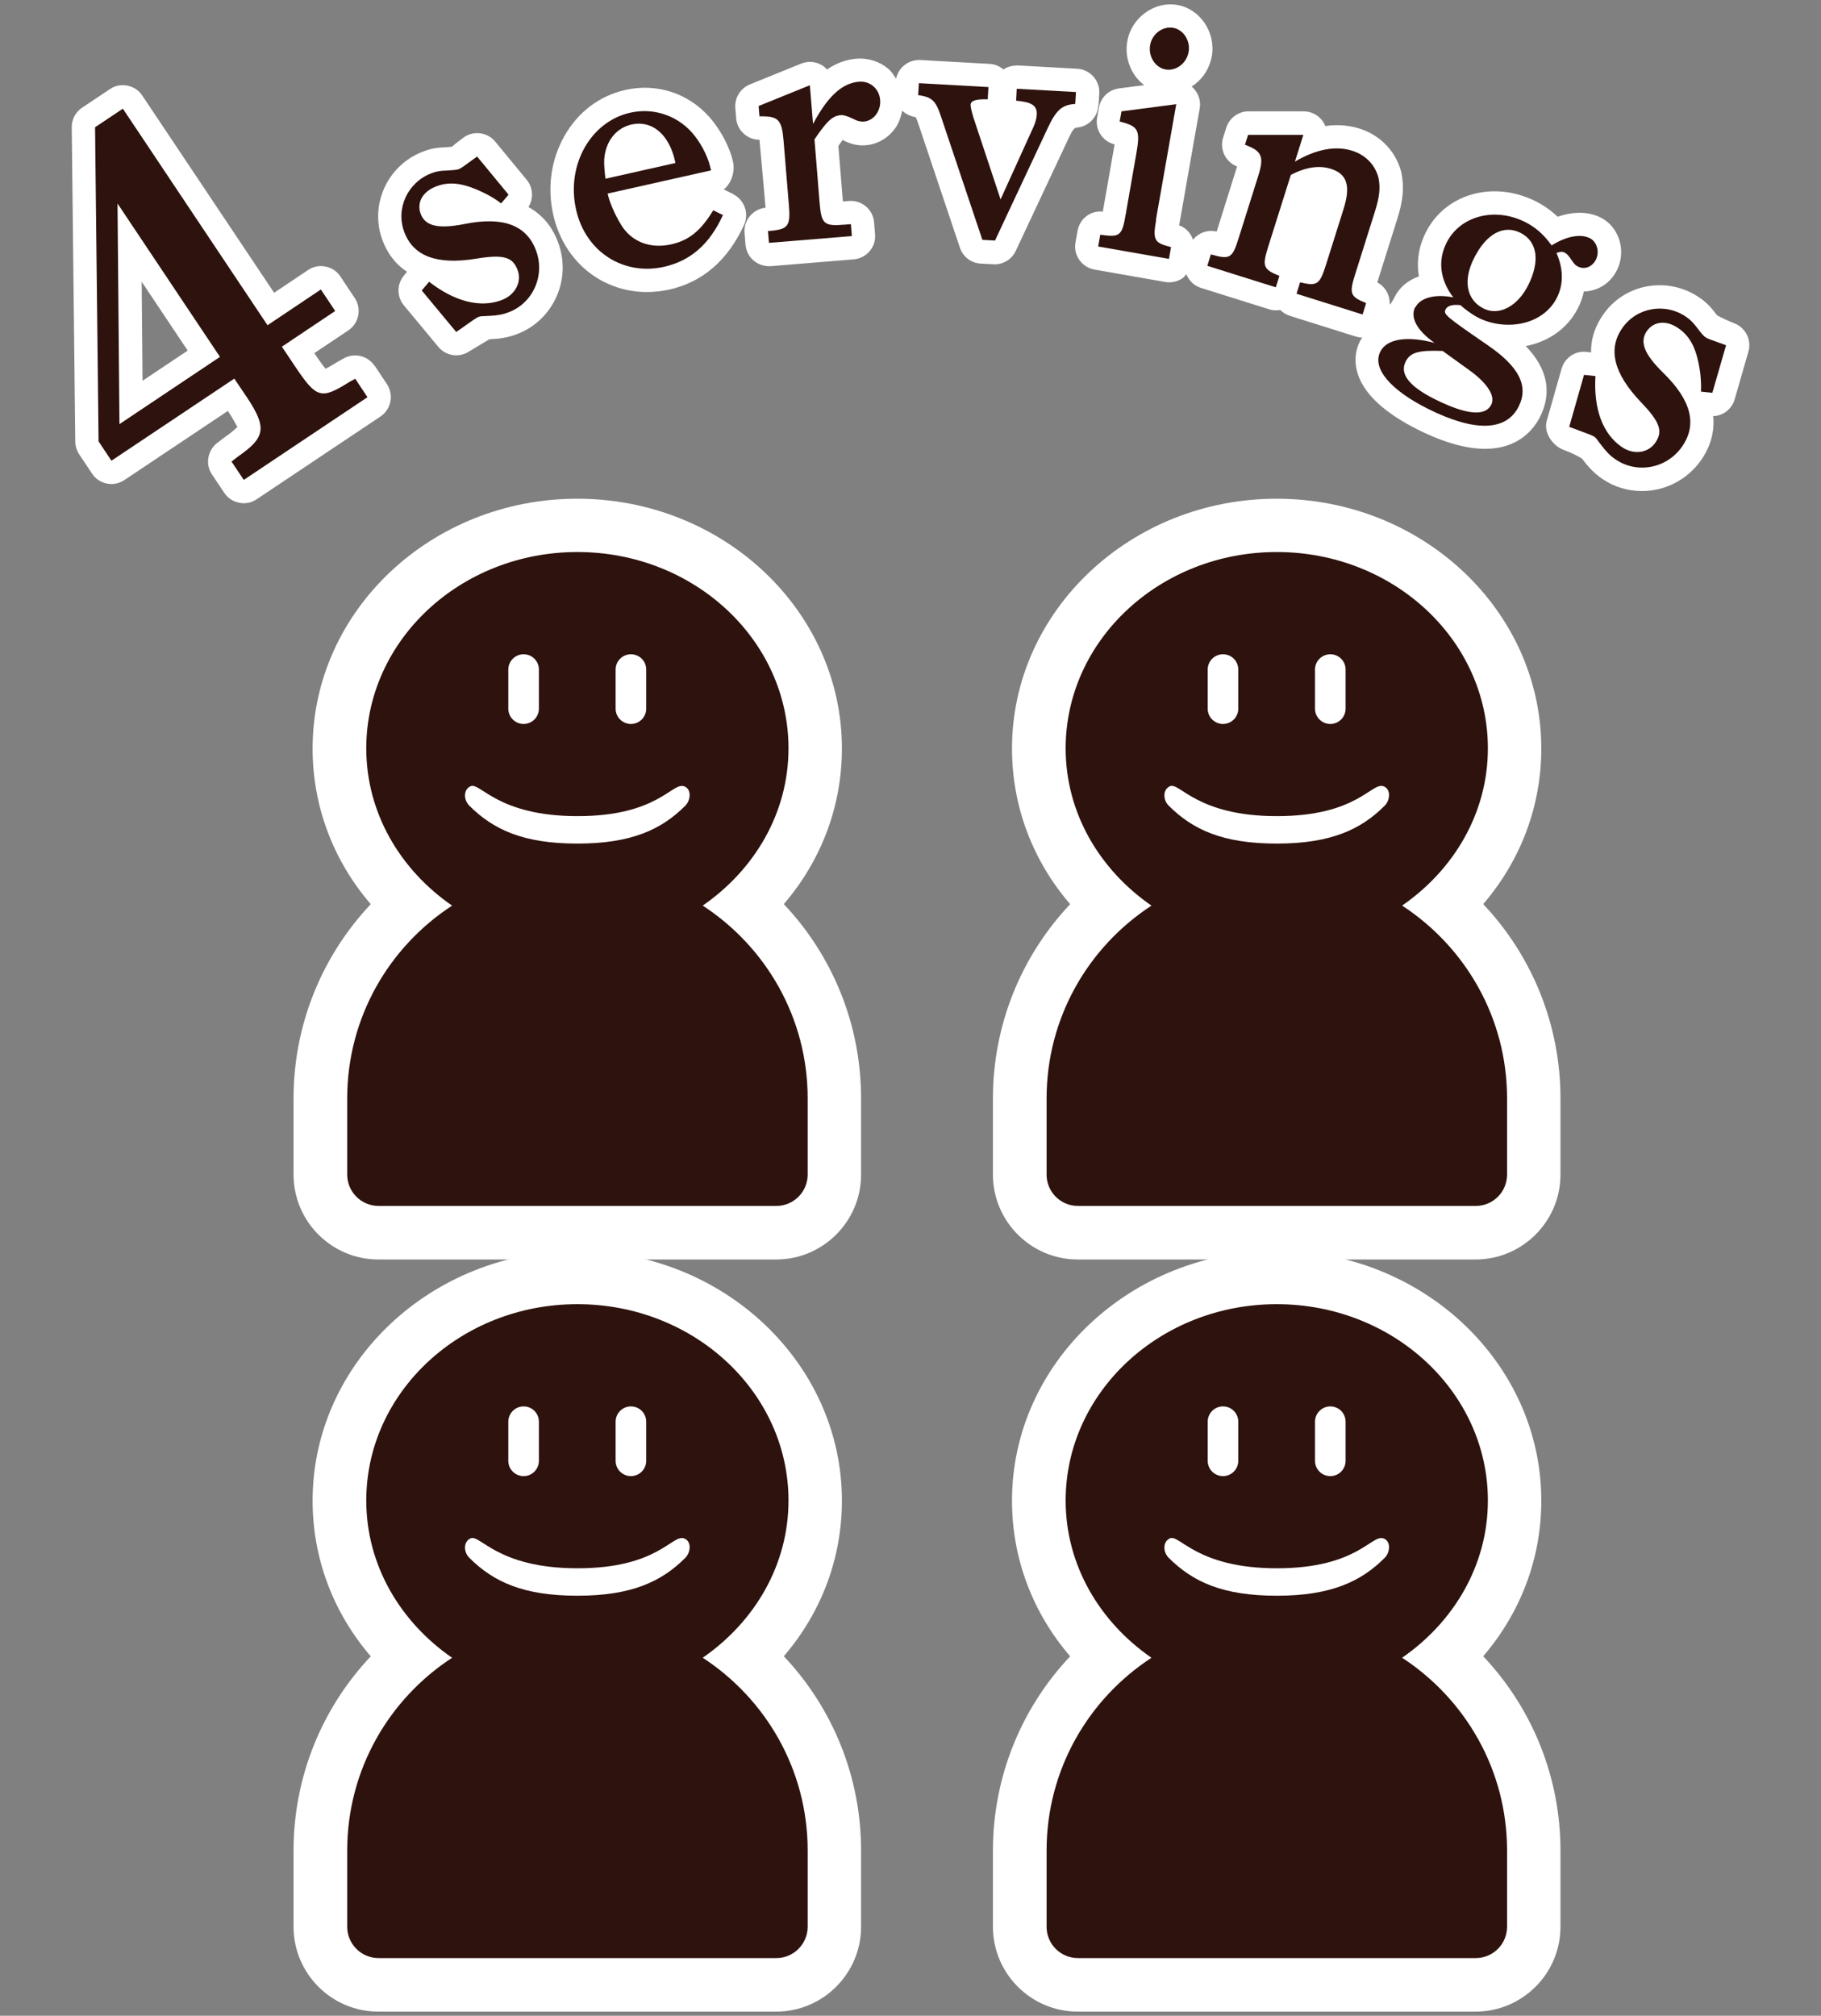
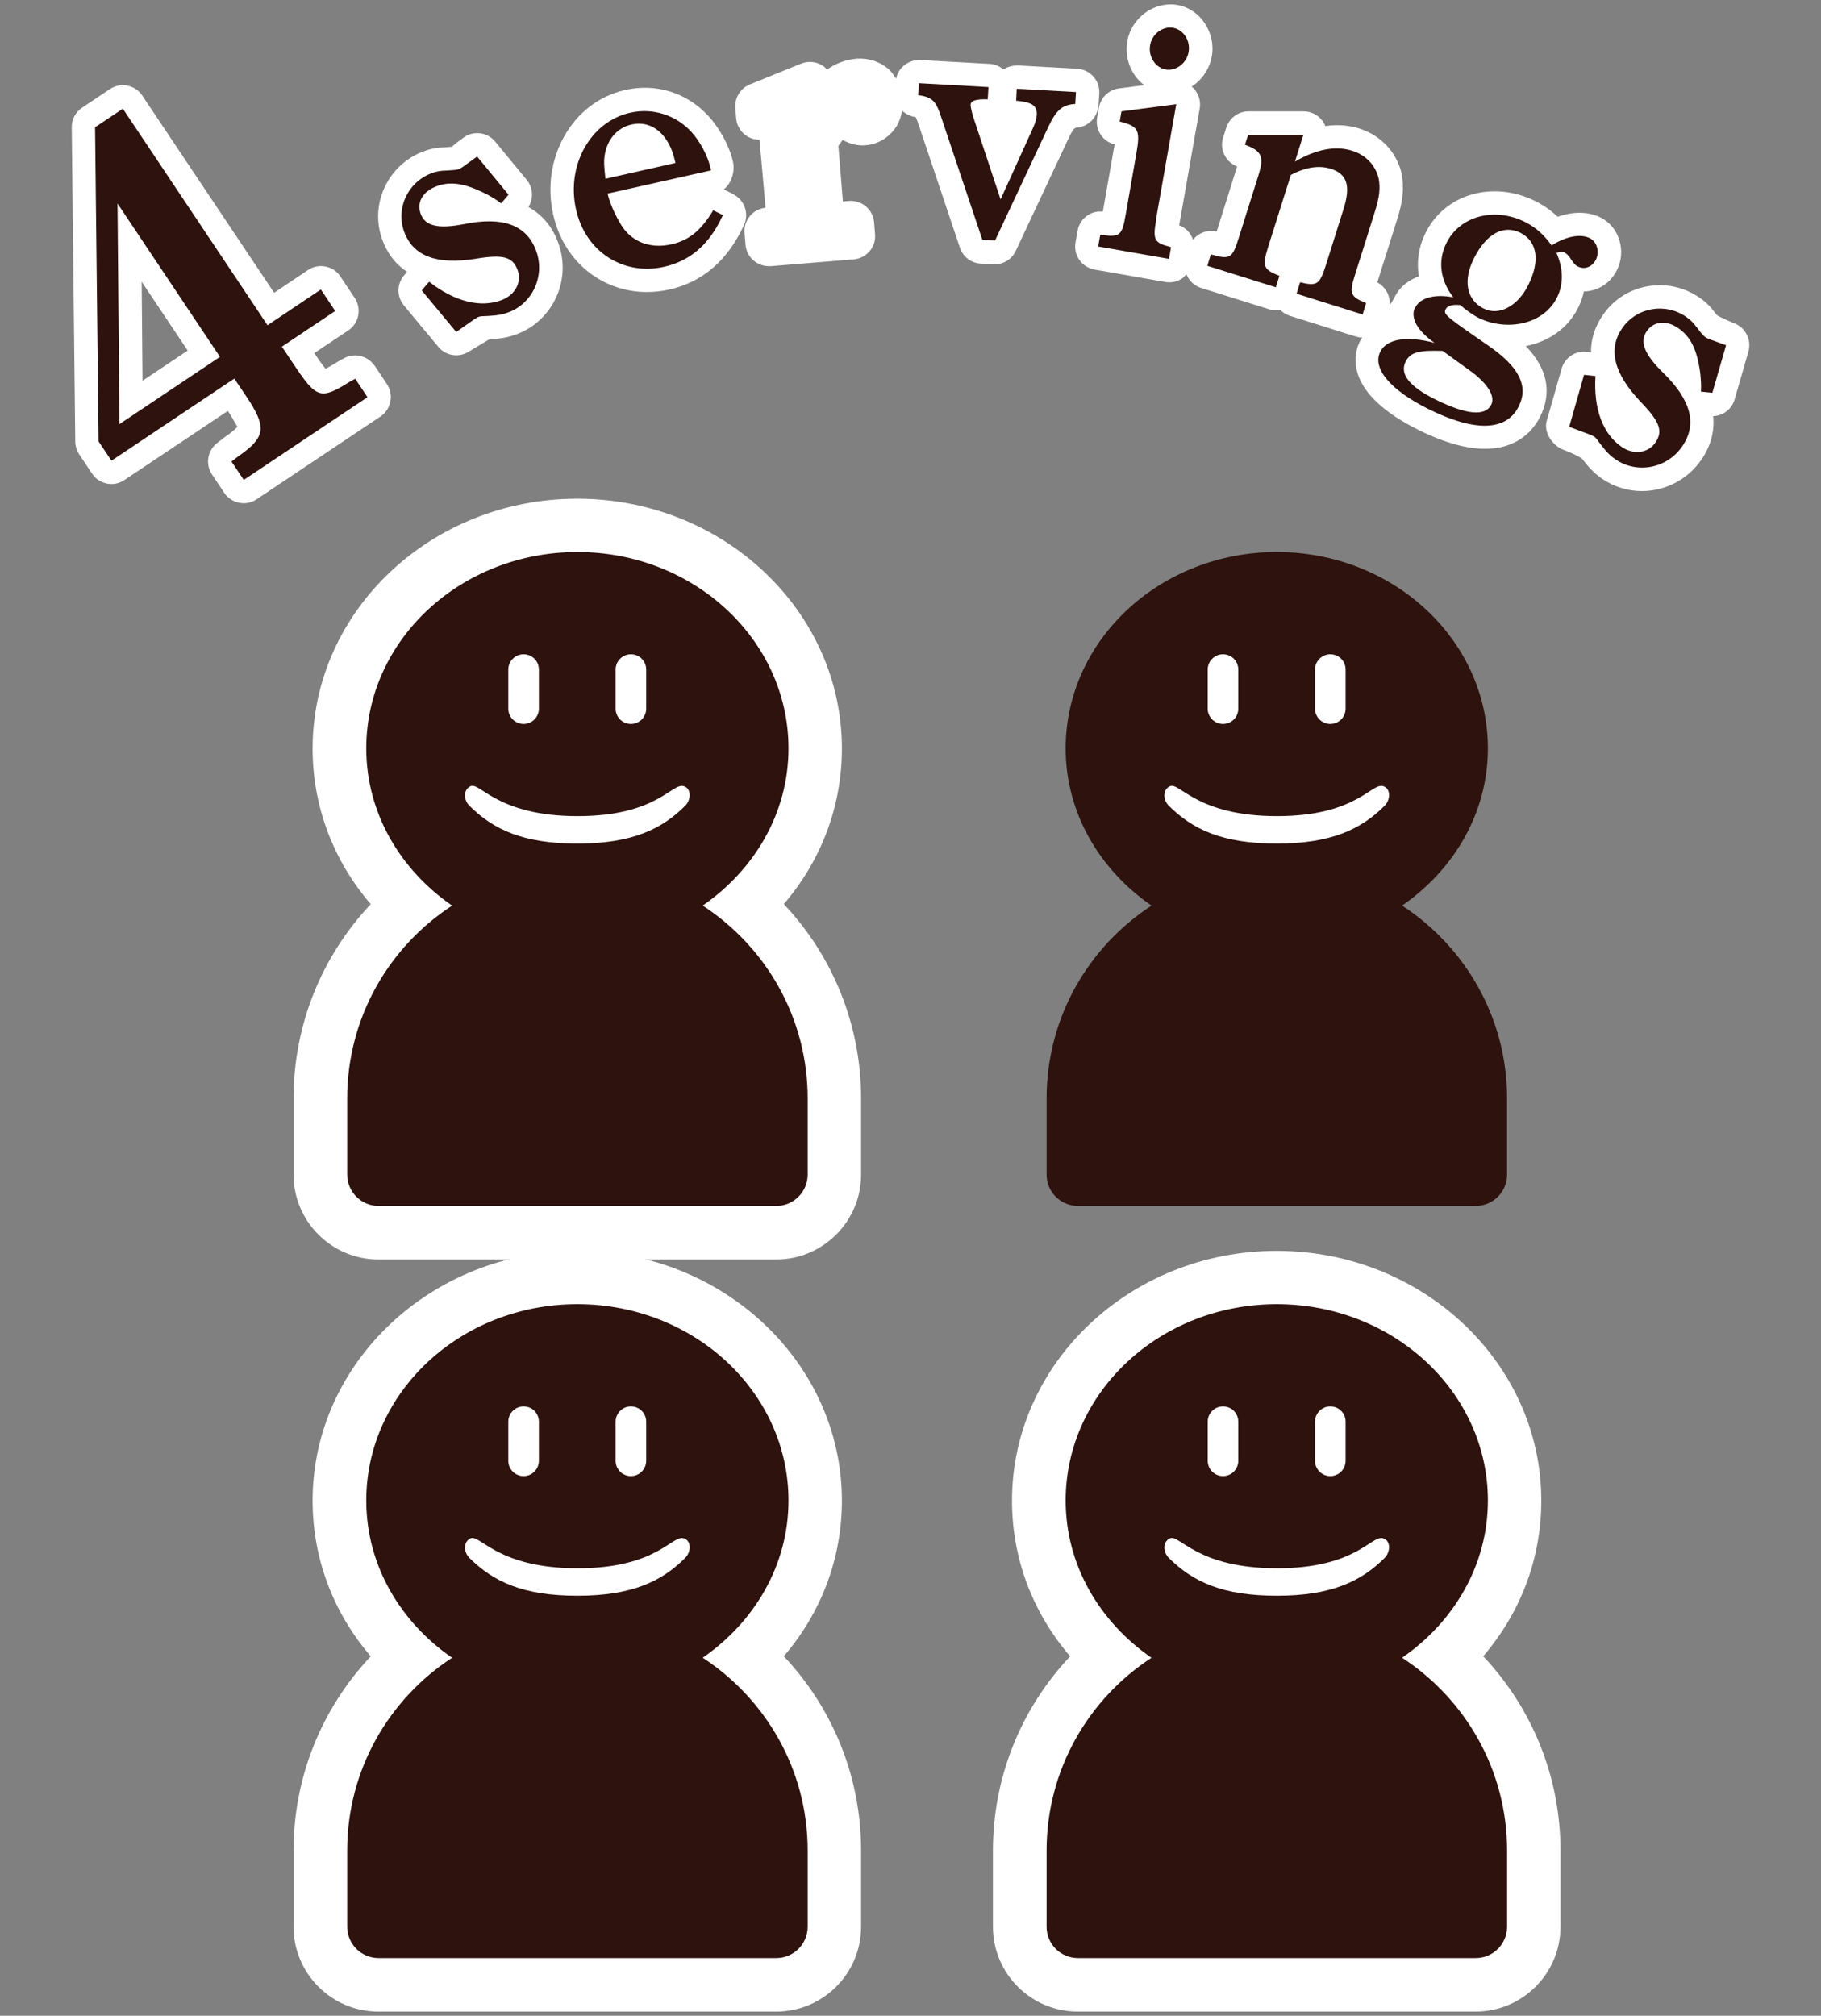
<svg xmlns="http://www.w3.org/2000/svg" id="a" data-name="レイヤー 1" viewBox="0 0 150 166">
  <rect x="0" y="0" width="150" height="166" fill="#808080" stroke="none" />
  <defs>
    <style>
      .f {
        fill: #2e120d;
      }

      .g {
        fill: #fff;
      }
    </style>
  </defs>
  <g>
    <g>
      <g>
        <path class="g" d="M64.56,74.46c3.09-3.6,4.79-8.06,4.79-12.82,0-11.34-9.78-20.57-21.8-20.57s-21.8,9.23-21.8,20.57c0,4.76,1.7,9.23,4.79,12.82-4.05,4.29-6.36,9.97-6.36,16v6.27c0,3.85,3.13,6.99,6.99,6.99h32.77c3.85,0,6.99-3.14,6.99-6.99v-6.27c0-6.03-2.31-11.71-6.36-16Z" />
        <path class="f" d="M57.88,74.58c4.27-2.95,7.07-7.63,7.07-12.95,0-8.93-7.79-16.17-17.39-16.17s-17.39,7.24-17.39,16.17c0,5.32,2.8,10,7.07,12.95-5.19,3.38-8.64,9.22-8.64,15.88v6.27c0,1.42,1.16,2.58,2.58,2.58h32.77c1.42,0,2.58-1.16,2.58-2.58v-6.27c0-6.66-3.45-12.49-8.64-15.88Z" />
      </g>
      <g id="b" data-name="=)">
        <path class="g" d="M38.66,66.35c-.47-.47-.51-1.31.09-1.6.79-.39,2.19,2.46,8.82,2.46s7.78-2.81,8.78-2.46c.63.22.56,1.14.1,1.6-1.94,1.95-4.43,3.12-8.88,3.12s-6.91-1.13-8.91-3.12Z" />
        <g>
          <path class="g" d="M43.13,59.62c-.69,0-1.26-.56-1.26-1.26v-3.22c0-.69.56-1.26,1.26-1.26s1.26.56,1.26,1.26v3.22c0,.69-.56,1.26-1.26,1.26Z" />
          <path class="g" d="M51.97,59.62c-.69,0-1.26-.56-1.26-1.26v-3.22c0-.69.56-1.26,1.26-1.26s1.26.56,1.26,1.26v3.22c0,.69-.56,1.26-1.26,1.26Z" />
        </g>
      </g>
    </g>
    <g>
      <g>
-         <path class="g" d="M122.17,74.46c3.09-3.6,4.79-8.06,4.79-12.82,0-11.34-9.78-20.57-21.8-20.57s-21.8,9.23-21.8,20.57c0,4.76,1.7,9.23,4.79,12.82-4.05,4.29-6.36,9.97-6.36,16v6.27c0,3.85,3.13,6.99,6.99,6.99h32.77c3.85,0,6.99-3.14,6.99-6.99v-6.27c0-6.03-2.31-11.71-6.36-16Z" />
        <path class="f" d="M115.49,74.58c4.27-2.95,7.07-7.63,7.07-12.95,0-8.93-7.79-16.17-17.39-16.17s-17.39,7.24-17.39,16.17c0,5.32,2.8,10,7.07,12.95-5.19,3.38-8.64,9.22-8.64,15.88v6.27c0,1.42,1.15,2.58,2.58,2.58h32.77c1.43,0,2.58-1.16,2.58-2.58v-6.27c0-6.66-3.45-12.49-8.64-15.88Z" />
      </g>
      <g id="c" data-name="=)">
        <path class="g" d="M96.27,66.35c-.47-.47-.51-1.31.09-1.6.79-.39,2.19,2.46,8.82,2.46s7.78-2.81,8.78-2.46c.63.22.56,1.14.1,1.6-1.94,1.95-4.43,3.12-8.88,3.12s-6.91-1.13-8.91-3.12Z" />
        <g>
          <path class="g" d="M100.74,59.62c-.69,0-1.26-.56-1.26-1.26v-3.22c0-.69.56-1.26,1.26-1.26s1.26.56,1.26,1.26v3.22c0,.69-.56,1.26-1.26,1.26Z" />
          <path class="g" d="M109.58,59.62c-.69,0-1.26-.56-1.26-1.26v-3.22c0-.69.56-1.26,1.26-1.26s1.26.56,1.26,1.26v3.22c0,.69-.56,1.26-1.26,1.26Z" />
        </g>
      </g>
    </g>
    <g>
      <g>
        <path class="g" d="M64.56,136.4c3.09-3.6,4.79-8.06,4.79-12.82,0-11.34-9.78-20.57-21.8-20.57s-21.8,9.23-21.8,20.57c0,4.76,1.7,9.23,4.79,12.82-4.05,4.29-6.36,9.97-6.36,16v6.27c0,3.85,3.13,6.99,6.99,6.99h32.77c3.85,0,6.99-3.14,6.99-6.99v-6.27c0-6.03-2.31-11.71-6.36-16Z" />
        <path class="f" d="M57.88,136.52c4.27-2.95,7.07-7.63,7.07-12.95,0-8.93-7.79-16.17-17.39-16.17s-17.39,7.24-17.39,16.17c0,5.32,2.8,10,7.07,12.95-5.19,3.38-8.64,9.22-8.64,15.88v6.27c0,1.42,1.16,2.58,2.58,2.58h32.77c1.42,0,2.58-1.16,2.58-2.58v-6.27c0-6.66-3.45-12.49-8.64-15.88Z" />
      </g>
      <g id="d" data-name="=)">
        <path class="g" d="M38.66,128.29c-.47-.47-.51-1.31.09-1.6.79-.39,2.19,2.46,8.82,2.46s7.78-2.81,8.78-2.46c.63.22.56,1.14.1,1.6-1.94,1.95-4.43,3.12-8.88,3.12s-6.91-1.13-8.91-3.12Z" />
        <g>
          <path class="g" d="M43.13,121.56c-.69,0-1.26-.56-1.26-1.26v-3.22c0-.69.56-1.26,1.26-1.26s1.26.56,1.26,1.26v3.22c0,.69-.56,1.26-1.26,1.26Z" />
          <path class="g" d="M51.97,121.56c-.69,0-1.26-.56-1.26-1.26v-3.22c0-.69.56-1.26,1.26-1.26s1.26.56,1.26,1.26v3.22c0,.69-.56,1.26-1.26,1.26Z" />
        </g>
      </g>
    </g>
    <g>
      <g>
        <path class="g" d="M122.17,136.4c3.09-3.6,4.79-8.06,4.79-12.82,0-11.34-9.78-20.57-21.8-20.57s-21.8,9.23-21.8,20.57c0,4.76,1.7,9.23,4.79,12.82-4.05,4.29-6.36,9.97-6.36,16v6.27c0,3.85,3.13,6.99,6.99,6.99h32.77c3.85,0,6.99-3.14,6.99-6.99v-6.27c0-6.03-2.31-11.71-6.36-16Z" />
        <path class="f" d="M115.49,136.52c4.27-2.95,7.07-7.63,7.07-12.95,0-8.93-7.79-16.17-17.39-16.17s-17.39,7.24-17.39,16.17c0,5.32,2.8,10,7.07,12.95-5.19,3.38-8.64,9.22-8.64,15.88v6.27c0,1.42,1.15,2.58,2.58,2.58h32.77c1.43,0,2.58-1.16,2.58-2.58v-6.27c0-6.66-3.45-12.49-8.64-15.88Z" />
      </g>
      <g id="e" data-name="=)">
        <path class="g" d="M96.27,128.29c-.47-.47-.51-1.31.09-1.6.79-.39,2.19,2.46,8.82,2.46s7.78-2.81,8.78-2.46c.63.22.56,1.14.1,1.6-1.94,1.95-4.43,3.12-8.88,3.12s-6.91-1.13-8.91-3.12Z" />
        <g>
          <path class="g" d="M100.74,121.56c-.69,0-1.26-.56-1.26-1.26v-3.22c0-.69.56-1.26,1.26-1.26s1.26.56,1.26,1.26v3.22c0,.69-.56,1.26-1.26,1.26Z" />
          <path class="g" d="M109.58,121.56c-.69,0-1.26-.56-1.26-1.26v-3.22c0-.69.56-1.26,1.26-1.26s1.26.56,1.26,1.26v3.22c0,.69-.56,1.26-1.26,1.26Z" />
        </g>
      </g>
    </g>
  </g>
  <g>
    <g>
      <path class="g" d="M30.86,30.13c-.56-.83-1.65-1.11-2.54-.62l-.55.31c-.42.26-.74.44-.95.55-.29-.34-.72-.97-.93-1.29l2.8-1.87c.88-.59,1.12-1.79.53-2.67l-1.18-1.77c-.28-.43-.72-.72-1.23-.82-.5-.1-1.02,0-1.44.29l-2.79,1.87L11.72,7.87c-.28-.43-.72-.72-1.23-.82-.5-.1-1.02,0-1.44.29l-2.29,1.53c-.54.36-.86.97-.85,1.62l.29,25.87c0,.37.12.74.32,1.05l1.06,1.59c.28.43.72.72,1.22.82.5.11,1.02,0,1.45-.29l8.52-5.69c.67,1.02.72,1.31.8,1.28-.04.06-.22.3-1.15.95l-.53.41c-.8.62-.99,1.75-.43,2.59l1.01,1.51c.28.43.72.72,1.23.82.12.03.25.04.38.04.38,0,.75-.11,1.07-.33l10.19-6.81c.88-.59,1.12-1.78.53-2.67l-1.01-1.52ZM11.74,31.35l-.07-8.15,3.79,5.67-3.71,2.48Z" />
      <path class="g" d="M43.53,17.05c.43-.69.39-1.6-.15-2.25l-2.59-3.14c-.64-.78-1.79-.93-2.61-.33,0,0-1.02.75-.92.75l-.44.04c-.79.03-1.26.09-1.97.36-2.95,1.12-4.45,4.42-3.33,7.34.35.92.95,1.87,2.01,2.56l-.24.29c-.61.71-.62,1.76-.02,2.48l2.84,3.42c.38.46.93.69,1.48.69.38,0,.77-.12,1.1-.35l1.62-.97c.84-.04,1.51-.13,2.29-.43,1.44-.55,2.59-1.64,3.23-3.06.65-1.44.69-3.06.12-4.55-.34-.91-1.04-2.09-2.42-2.85Z" />
      <path class="g" d="M60.41,15.99l-.79-.39c.63-.5.94-1.47.76-2.28-.28-1.25-1.07-2.72-2.01-3.75-1.76-1.93-4.32-2.74-6.87-2.16-2.13.48-3.91,1.83-5.03,3.83-1.08,1.93-1.4,4.21-.9,6.44.49,2.17,1.72,3.99,3.48,5.13,1.27.82,2.73,1.24,4.24,1.24.61,0,1.22-.07,1.83-.2,2.76-.62,4.83-2.41,6.17-5.33.43-.95.03-2.06-.9-2.53Z" />
      <path class="g" d="M90.49,8.67l.06-.98c.03-.51-.15-1.01-.49-1.39-.34-.38-.82-.61-1.33-.64l-4.88-.27c-.43,0-.85.1-1.2.33-.31-.27-.71-.44-1.15-.46l-5.73-.32c-.96-.02-1.76.63-1.96,1.54-.19-.3-.38-.6-.66-.83-.72-.6-1.63-.88-2.58-.82-.94.08-1.75.41-2.44.89-.12-.13-.26-.25-.41-.34-.52-.32-1.16-.37-1.73-.14l-4.22,1.71c-.78.32-1.26,1.1-1.2,1.94l.07.85c.08,1,.92,1.77,1.92,1.77.01,0,.5,5.6.5,5.6-1.04.1-1.81,1.02-1.73,2.06l.08.98c.04.51.28.98.67,1.31.35.29.79.46,1.25.46.05,0,.1,0,.16,0l6.83-.56c1.06-.09,1.85-1.01,1.76-2.07l-.08-.98c-.04-.51-.28-.98-.67-1.31-.39-.33-.9-.49-1.41-.45l-.49.04-.37-4.57c.19-.26.3-.42.34-.49.67.34,1.28.49,1.92.43.93-.07,1.79-.56,2.37-1.33.34-.45.52-.97.62-1.51.31.27.69.46,1.12.53.01.02.08.14.23.59l3.41,10.16c.25.75.93,1.27,1.72,1.31,0,0,1.11.06,1.14.06.74,0,1.43-.43,1.74-1.11l4.37-9.31c.32-.68.47-.83.64-.84.97-.07,1.73-.85,1.79-1.81Z" />
      <path class="g" d="M129.99,25.36c.22-.44.38-.9.48-1.36.3,0,.61-.05.9-.15.79-.26,1.43-.82,1.82-1.6.8-1.59.18-3.58-1.35-4.34-1.01-.5-2.24-.51-3.53-.06-.55-.52-1.15-.94-1.82-1.28-3.49-1.74-7.46-.61-9.05,2.58-.58,1.16-.77,2.4-.56,3.61-.9.32-1.61.9-2,1.7-.15.29-.41.74-.41.57.03-.73-.36-1.42-1.02-1.77l.03-.1,1.6-5.08c.49-1.53.6-2.62.36-3.84-.42-1.74-1.72-3.1-3.45-3.65-.71-.22-1.65-.38-2.82-.21-.06-.15-.14-.29-.23-.42-.36-.49-.94-.79-1.55-.79h-4.55s0,0,0,0c-.84,0-1.58.55-1.83,1.35l-.26.81c-.31.97.2,2.01,1.15,2.38-.02.06-1.68,5.34-1.68,5.36-.75-.18-1.5.11-1.95.67-.19-.54-.58-.99-1.14-1.18,0-.04,1.69-9.62,1.69-9.62.11-.6-.08-1.22-.51-1.67-.05-.05-.1-.1-.15-.14.08-.05.16-.11.24-.17.75-.57,1.26-1.4,1.42-2.34.34-1.95-.96-3.88-2.83-4.21-1.88-.34-3.79,1.03-4.13,2.98-.18.98.05,2,.61,2.81.22.32.48.59.78.81l-2.08.27c-.84.11-1.5.75-1.65,1.57l-.15.84c-.17,1,.45,1.96,1.44,2.2h0c-.02.11-.96,5.5-.97,5.54-1.01-.12-1.9.59-2.08,1.57l-.17.97c-.09.5.02,1.02.32,1.44s.74.7,1.24.79l5.83,1.02c.11.02.22.03.33.03.39,0,.78-.12,1.11-.35.12-.09.2-.21.3-.32.21.51.61.94,1.18,1.12l5.64,1.77c.3.1.61.1.92.06.21.21.48.38.79.48l5.44,1.71c.17.05.34.08.52.08-.07.11-.14.22-.19.3-.42.85-.48,1.79-.17,2.72.55,1.66,2.22,3.2,4.96,4.57,2.31,1.15,4.11,1.57,5.52,1.57,2.8,0,4.04-1.67,4.53-2.64,1-2.01.61-3.96-1.18-5.82,1.79-.35,3.43-1.38,4.32-3.17Z" />
      <path class="g" d="M142.82,26.61s-1.3-.53-1.42-.69c-.49-.65-.8-.99-1.41-1.41-2.6-1.79-6.17-1.17-7.94,1.41-.56.8-1.01,1.84-.99,3.1l-.38-.04c-.92-.12-1.8.49-2.05,1.39l-1.22,4.28c-.28.96.47,2.06,1.41,2.41,1,.37,1.49.71,1.49.71.51.66.96,1.17,1.65,1.65,1,.69,2.15,1.02,3.29,1.02,1.87,0,3.73-.9,4.89-2.57.55-.79,1.14-2.04.98-3.6.82-.03,1.54-.58,1.77-1.39l1.13-3.92c.28-.98-.24-2-1.2-2.35Z" />
    </g>
    <g>
      <path class="f" d="M22.04,26.78l4.39-2.94,1.18,1.77-4.39,2.94,1.01,1.51c1.85,2.77,2.19,2.87,4.56,1.39l.47-.26,1.01,1.52-10.19,6.81-1.01-1.51.53-.41c2.26-1.57,2.42-2.36.72-4.91l-1.02-1.51-10.12,6.76-1.06-1.59-.29-25.87,2.29-1.53,11.92,17.84ZM9.85,34.92l8.27-5.53-8.44-12.63.16,18.16Z" />
      <path class="f" d="M35.34,23.2c2.14,1.66,4.25,2.17,5.99,1.51,1.12-.43,1.68-1.5,1.3-2.49-.41-1.07-1.18-1.29-3.45-.91-3.2.51-5.12-.21-5.87-2.18-.74-1.94.26-4.11,2.22-4.86.45-.17.69-.21,1.36-.23.45-.03.72-.05.87-.1.25-.1.29-.14,1.54-1.05l2.59,3.14-.61.72c-.45-.34-.74-.52-1.24-.78-1.77-.89-2.95-1.07-4.11-.62-1.12.43-1.63,1.33-1.27,2.28.38.99,1.44,1.24,3.59.82,3.17-.64,5.1.08,5.89,2.14.79,2.06-.22,4.36-2.23,5.12-.49.19-.92.27-1.7.31-.5.02-.65.02-.77.07-.2.07-.36.19-1.86,1.25l-2.84-3.42.61-.72Z" />
      <path class="f" d="M50.05,15.94c.17.75.56,1.65,1.12,2.59.86,1.39,2.39,1.98,4.13,1.59,1.46-.33,2.43-1.12,3.45-2.8l.8.39c-1.1,2.41-2.68,3.77-4.84,4.26-3.38.76-6.49-1.25-7.26-4.72-.82-3.64,1.19-7.24,4.47-7.97,1.87-.42,3.76.2,5.03,1.58.72.79,1.34,1.97,1.55,2.88l.07.29-8.51,1.91ZM55.64,13.43l-.04-.18c-.49-2.19-1.9-3.37-3.57-3-1.2.27-2.04,1.25-2.23,2.6-.06.45-.05.75.07,1.87l5.78-1.3Z" />
-       <path class="f" d="M66.99,10.17c1.21-2.26,2.38-3.32,3.76-3.44.93-.08,1.68.59,1.75,1.51.07.9-.53,1.7-1.33,1.77-.26.02-.54-.03-.93-.24-.5-.23-.75-.31-.99-.29-.69.06-1.16.52-2.16,2l.42,5.18c.15,1.81.35,1.98,2.08,1.84l.5-.04.08.98-6.83.56-.08-.98h.13c1.54-.14,1.74-.39,1.59-2.15l-.43-5.21c-.15-1.83-.41-2.1-1.99-2.08l-.07-.85,4.22-1.71.26,3.16Z" />
      <path class="f" d="M80.92,19.75l-3.41-10.16c-.43-1.31-.74-1.59-1.88-1.76l.06-.98,5.73.32-.06,1.01c-.99-.03-1.4.11-1.41.46,0,.16.08.54.23,1.03l2.24,6.75,2.71-5.97c.15-.34.26-.71.27-1,.04-.75-.39-1.04-1.7-1.16l.05-.98,4.88.27-.06.98c-1.07.07-1.55.47-2.24,1.93l-4.37,9.32-1.04-.06Z" />
      <path class="f" d="M95.24,18.08c-.3,1.7-.17,1.92,1.22,2.27l-.17.97-5.83-1.02.17-.97c1.64.23,1.79.1,2.1-1.69l.88-5.04c.33-1.89.17-2.21-1.38-2.59l.15-.84,4.51-.59-1.67,9.5ZM97.91,4.27c-.16.95-1.04,1.6-1.9,1.45-.84-.15-1.44-1.06-1.27-2.01.16-.92,1.03-1.57,1.9-1.42.84.15,1.43,1.06,1.27,1.98Z" />
      <path class="f" d="M106.68,13.3c1.74-1.02,3.35-1.32,4.72-.88,1.12.35,1.91,1.21,2.16,2.27.15.78.08,1.54-.33,2.81l-1.6,5.08c-.51,1.6-.42,1.85.9,2.38l-.29.94-5.44-1.71.29-.94c1.41.33,1.61.2,2.13-1.43l1.45-4.6c.61-1.93.29-2.9-1.05-3.32-.97-.3-2.05-.14-3.29.5l-1.87,5.93c-.5,1.6-.42,1.85.93,2.39l-.3.94-5.64-1.77.29-.94c1.59.45,1.77.33,2.3-1.37l1.6-5.08c.51-1.61.31-2.06-1.09-2.58l.26-.81h4.55s-.7,2.22-.7,2.22Z" />
      <path class="f" d="M116.59,25.31c.39-.79,1.63-1.12,3.12-.82-1.08-1.41-1.3-3.01-.56-4.49,1.11-2.22,3.96-2.97,6.47-1.72.88.44,1.56,1.05,2.19,1.93,1.21-.76,2.39-.98,3.16-.59.57.29.81,1.12.49,1.76-.3.6-.93.85-1.48.57-.22-.1-.35-.26-.62-.67-.19-.27-.31-.39-.48-.48-.21-.1-.38-.07-.67.03.57,1.3.59,2.56.05,3.66-1.17,2.34-4.28,2.78-6.48,1.68-.5-.25-1.13-.72-1.48-1.04-.62-.07-1.06.03-1.22.34-.2.41-.03.55,3.47,2.96,2.6,1.78,3.38,3.37,2.55,5.04-1.02,2.05-3.63,2.12-7.47.2-3.12-1.56-4.62-3.35-3.93-4.71.52-1.05,2.18-1.33,4.47-.72-1.45-1.02-2.03-2.09-1.6-2.95ZM118.82,28.9c-1.93-.07-2.65.11-3.03.87-.52,1.02.29,2.05,2.41,3.11,2.58,1.28,4.14,1.44,4.64.44.34-.69-.29-1.69-1.61-2.69l-2.41-1.74ZM122.21,25.41c1.26.63,2.8-.18,3.67-1.92,1-2,.76-3.61-.64-4.32-1.39-.69-2.82.08-3.83,2.11-.92,1.83-.61,3.42.8,4.13Z" />
      <path class="f" d="M131.42,30.99c-.16,2.71.61,4.73,2.14,5.8.98.69,2.19.54,2.79-.33.65-.94.4-1.7-1.2-3.36-2.23-2.35-2.72-4.35-1.52-6.08,1.18-1.71,3.54-2.12,5.27-.92.39.27.56.46.97.99.27.36.45.57.58.66.22.15.28.16,1.73.68l-1.13,3.92-.94-.1c.03-.56,0-.9-.05-1.47-.26-1.97-.78-3.04-1.81-3.75-.98-.68-2.02-.59-2.6.24-.61.88-.21,1.9,1.35,3.43,2.32,2.26,2.82,4.26,1.56,6.07-1.26,1.82-3.72,2.28-5.5,1.05-.44-.3-.74-.61-1.22-1.24-.3-.4-.38-.52-.49-.6-.18-.12-.36-.19-2.09-.83l1.22-4.28.94.1Z" />
    </g>
  </g>
</svg>